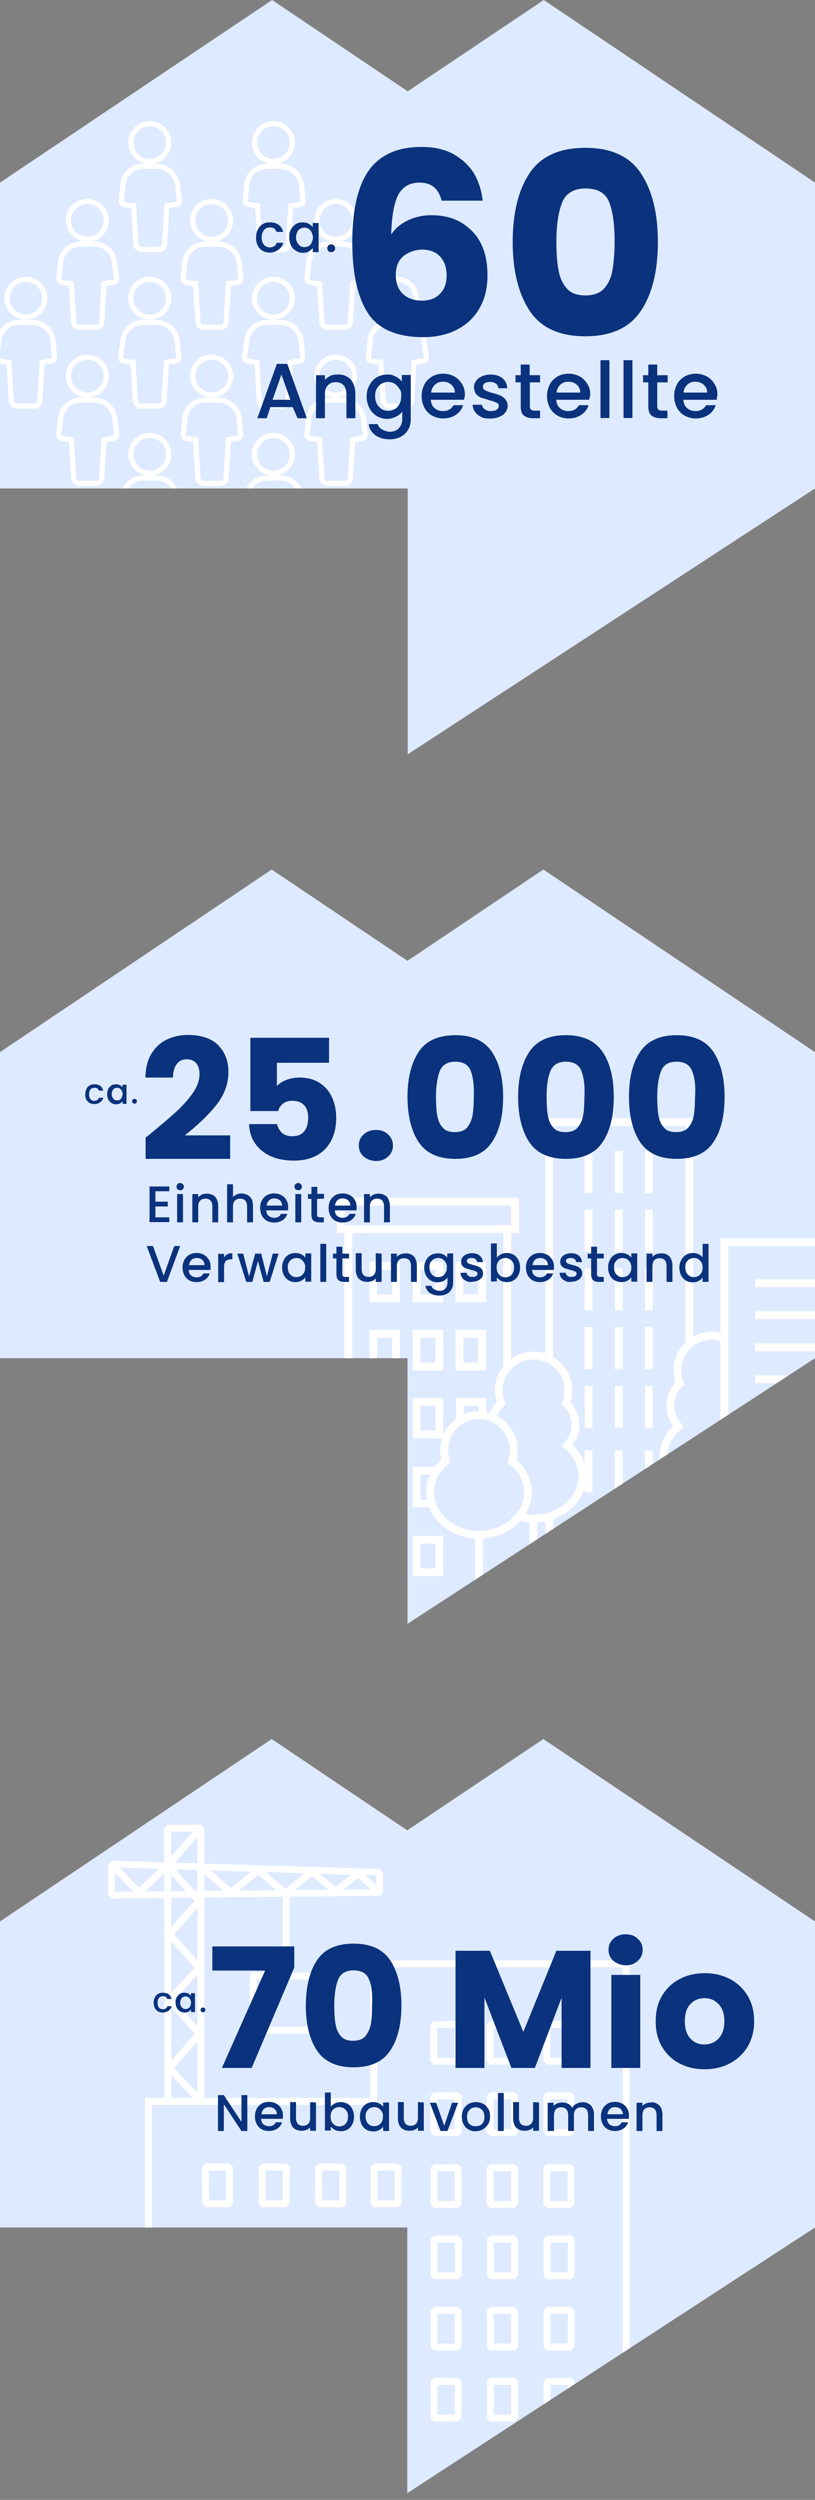
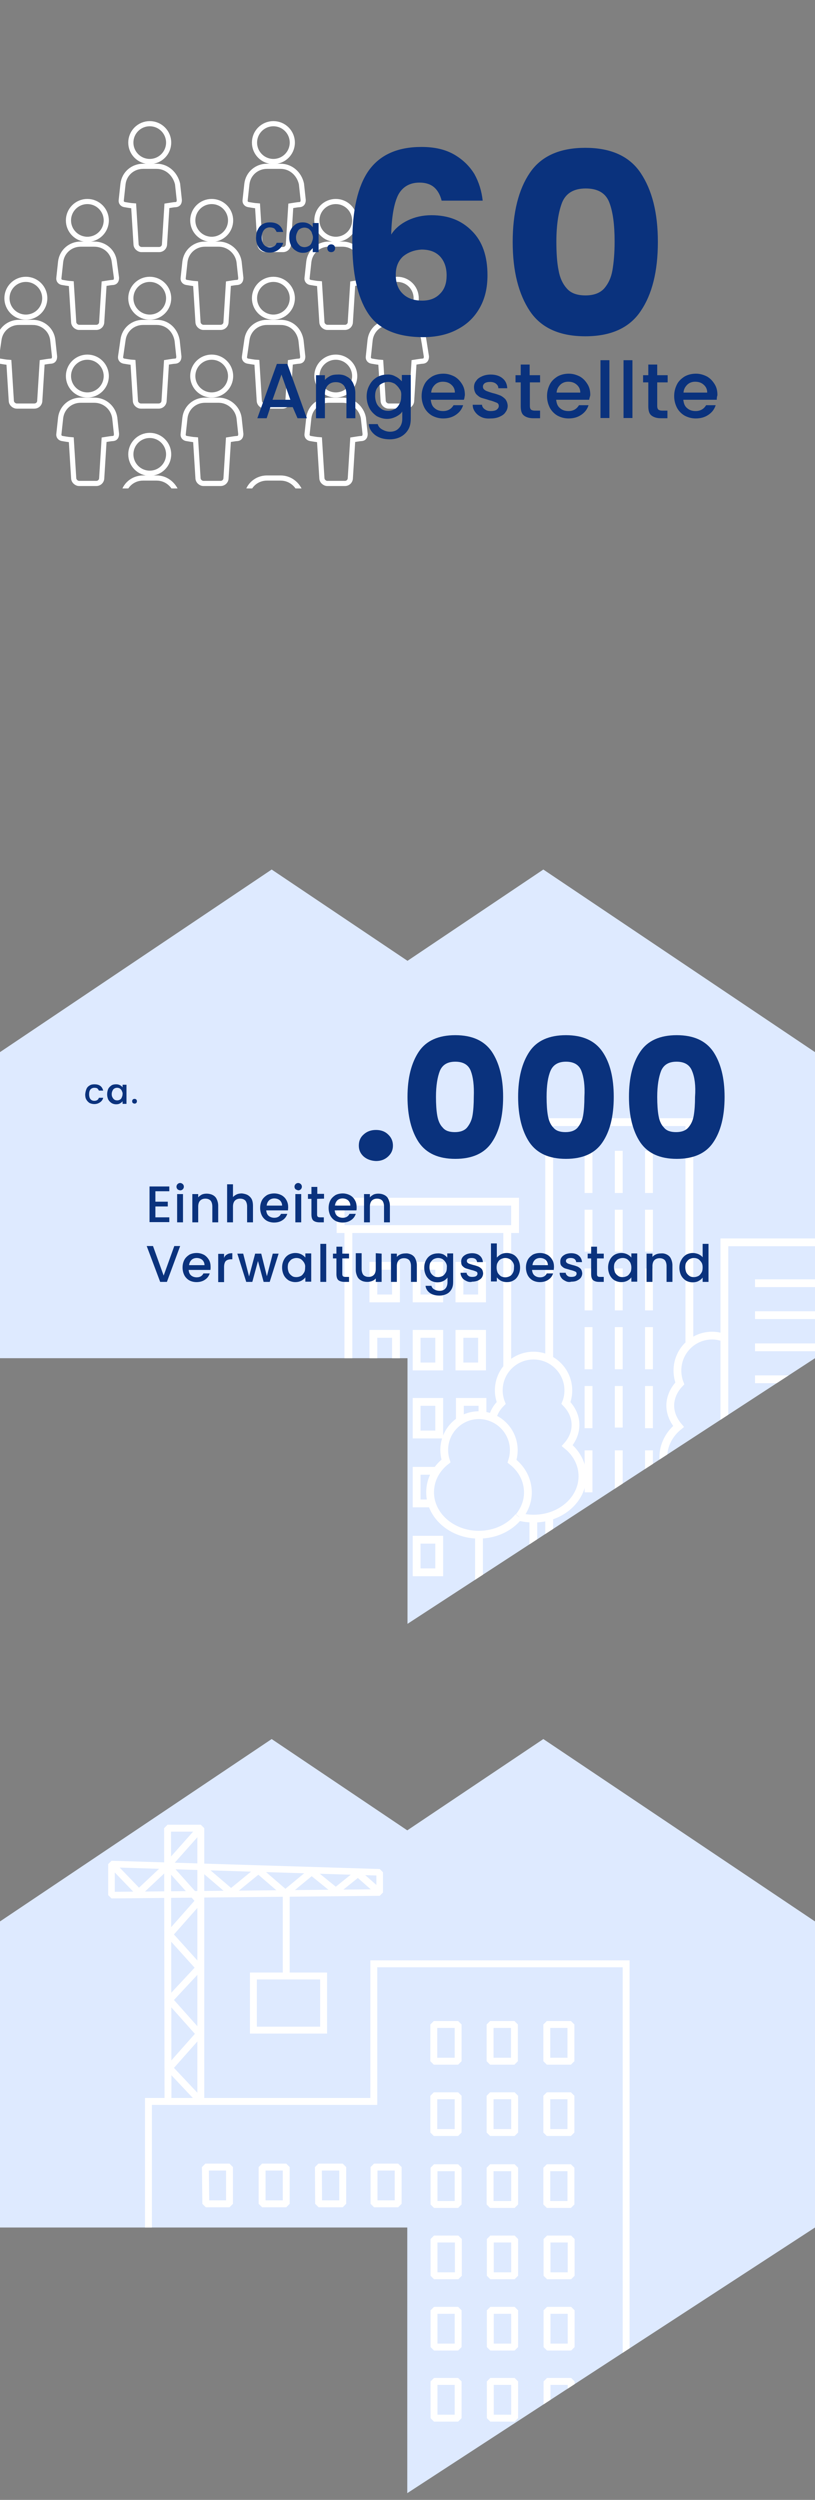
<svg xmlns="http://www.w3.org/2000/svg" xmlns:xlink="http://www.w3.org/1999/xlink" version="1.1" id="Ebene_1" x="0" y="0" viewBox="0 0 375 1150" xml:space="preserve">
  <rect x="0" y="0" width="375" height="1150" fill="#808080" stroke="none" />
  <style>.st0{fill:#deeaff}.st2{fill:none;stroke:#fff;stroke-width:2.37;stroke-miterlimit:10}.st3{fill:#0a327d}.st5{stroke-width:3.579}.st5,.st6,.st8{fill:none;stroke:#fff;stroke-miterlimit:10}.st6{stroke-width:3.606}.st8{stroke-width:3.172}</style>
-   <path class="st0" d="M375 224.7V84L250.2 0l-62.6 42-62.4-42L0 84v140.7h187.6V347z" />
  <defs>
    <path id="SVGID_1_" d="M375 224.7V84L250.2 0l-62.6 42-62.4-42L0 84v140.7h187.6V347z" />
  </defs>
  <clipPath id="SVGID_2_">
    <use xlink:href="#SVGID_1_" overflow="visible" />
  </clipPath>
  <g clip-path="url(#SVGID_2_)">
    <path class="st2" d="M72.1 76.5h-6.3c-4.6 0-8.6 3.3-9.2 8.1l-.8 7.4c-.2 1.1.5 1.9 1.4 2.1 1.3.2 2.7.5 4.3.6l1.1 17.6c0 1.4 1.3 2.5 2.5 2.5h8.1c1.4 0 2.5-1.1 2.5-2.5l1.1-17.6c1.4-.2 2.7-.5 4.3-.6 1.1-.2 1.4-1.1 1.4-2.1l-.8-7.4c-1.1-4.6-4.9-8.1-9.6-8.1z" />
    <circle class="st2" cx="68.9" cy="65.6" r="8.7" />
    <path class="st2" d="M129.1 76.5h-6.3c-4.6 0-8.6 3.3-9.2 8.1l-.8 7.4c-.2 1.1.5 1.9 1.4 2.1 1.3.2 2.7.5 4.3.6l1.1 17.6c0 1.4 1.3 2.5 2.5 2.5h8.1c1.4 0 2.5-1.1 2.5-2.5l1.1-17.6c1.4-.2 2.7-.5 4.3-.6 1.1-.2 1.4-1.1 1.4-2.1l-.8-7.4c-1-4.6-4.8-8.1-9.6-8.1z" />
    <circle class="st2" cx="125.8" cy="65.6" r="8.7" />
    <path class="st2" d="M43.4 112.3h-6.3c-4.6 0-8.6 3.3-9.2 8.1l-.8 7.4c-.2 1.1.5 1.9 1.4 2.1 1.3.2 2.7.5 4.3.6l1.1 17.6c0 1.4 1.3 2.5 2.5 2.5h7.9c1.4 0 2.5-1.1 2.5-2.5l1.1-17.6c1.4-.2 2.7-.5 4.3-.6 1.1-.2 1.4-1.1 1.4-2.1l-1-7.4c-.5-4.6-4.4-8.1-9.2-8.1z" />
    <circle class="st2" cx="40.2" cy="101.4" r="8.7" />
    <path class="st2" d="M100.6 112.3h-6.3c-4.6 0-8.6 3.3-9.2 8.1l-.8 7.4c-.2 1.1.5 1.9 1.4 2.1 1.3.2 2.7.5 4.3.6l1.1 17.6c0 1.4 1.3 2.5 2.5 2.5h7.9c1.4 0 2.5-1.1 2.5-2.5l1.1-17.6c1.4-.2 2.7-.5 4.3-.6 1.1-.2 1.4-1.1 1.4-2.1l-.8-7.4c-.7-4.6-4.8-8.1-9.4-8.1z" />
    <circle class="st2" cx="97.4" cy="101.4" r="8.7" />
    <path class="st2" d="M157.6 112.3h-6.3c-4.6 0-8.6 3.3-9.2 8.1l-.8 7.4c-.2 1.1.5 1.9 1.4 2.1 1.3.2 2.7.5 4.3.6l1.1 17.6c0 1.4 1.3 2.5 2.5 2.5h8.1c1.4 0 2.5-1.1 2.5-2.5l1.1-17.6c1.4-.2 2.7-.5 4.3-.6 1.1-.2 1.4-1.1 1.4-2.1l-1-7.4c-.7-4.6-4.8-8.1-9.4-8.1z" />
    <circle class="st2" cx="154.5" cy="101.4" r="8.7" />
    <path class="st2" d="M15.1 148.3H8.7c-4.6 0-8.6 3.3-9.2 8.1l-1.1 7.6c-.2 1.1.5 1.9 1.4 2.1 1.3.2 2.7.5 4.3.6l1.1 17.6c0 1.4 1.3 2.5 2.5 2.5h8.1c1.4 0 2.5-1.1 2.5-2.5l1.1-17.6c1.4-.2 2.7-.5 4.3-.6 1.1-.2 1.4-1.1 1.4-2.1l-.8-7.4c-.5-5-4.7-8.3-9.2-8.3z" />
    <circle class="st2" cx="11.9" cy="137.2" r="8.7" />
    <path class="st2" d="M72.1 148.3h-6.3c-4.6 0-8.6 3.3-9.2 8.1l-1.1 7.6c-.2 1.1.5 1.9 1.4 2.1 1.3.2 2.7.5 4.3.6l1.1 17.6c0 1.4 1.3 2.5 2.5 2.5H73c1.4 0 2.5-1.1 2.5-2.5l1.1-17.6c1.4-.2 2.7-.5 4.3-.6 1.1-.2 1.4-1.1 1.4-2.1l-.8-7.4c-.9-5-4.7-8.3-9.4-8.3z" />
    <circle class="st2" cx="68.9" cy="137.2" r="8.7" />
    <path class="st2" d="M129.1 148.3h-6.3c-4.6 0-8.6 3.3-9.2 8.1l-1.1 7.6c-.2 1.1.5 1.9 1.4 2.1 1.3.2 2.7.5 4.3.6l1.1 17.6c0 1.4 1.3 2.5 2.5 2.5h8.2c1.4 0 2.5-1.1 2.5-2.5l1.1-17.6c1.4-.2 2.7-.5 4.3-.6 1.1-.2 1.4-1.1 1.4-2.1l-.8-7.4c-.8-5-4.6-8.3-9.4-8.3z" />
    <circle class="st2" cx="125.8" cy="137.2" r="8.7" />
    <path class="st2" d="M195 156.4c-.6-4.6-4.4-8.1-9.2-8.1h-6.3c-4.6 0-8.6 3.3-9.2 8.1l-.8 7.6c-.2 1.1.5 1.9 1.4 2.1 1.3.2 2.7.5 4.3.6l1.1 17.6c0 1.4 1.3 2.5 2.5 2.5h8.1c1.4 0 2.5-1.1 2.5-2.5l1.1-17.6c1.4-.2 2.7-.5 4.3-.6 1.1-.2 1.4-1.1 1.4-2.1l-1.2-7.6z" />
    <circle class="st2" cx="182.8" cy="137.2" r="8.7" />
    <path class="st2" d="M43.4 184.1h-6.3c-4.6 0-8.6 3.3-9.2 8.1l-.8 7.4c-.2 1.1.5 1.9 1.4 2.1 1.3.2 2.7.5 4.3.6l1.1 17.6c0 1.4 1.3 2.5 2.5 2.5h7.9c1.4 0 2.5-1.1 2.5-2.5l1.1-17.6c1.4-.2 2.7-.5 4.3-.6 1.1-.2 1.4-1.1 1.4-2.1l-.8-7.4c-.7-4.6-4.6-8.1-9.4-8.1z" />
    <circle class="st2" cx="40.2" cy="173" r="8.7" />
    <path class="st2" d="M100.6 184.1h-6.3c-4.6 0-8.6 3.3-9.2 8.1l-.8 7.4c-.2 1.1.5 1.9 1.4 2.1 1.3.2 2.7.5 4.3.6l1.1 17.6c0 1.4 1.3 2.5 2.5 2.5h7.9c1.4 0 2.5-1.1 2.5-2.5l1.1-17.6c1.4-.2 2.7-.5 4.3-.6 1.1-.2 1.4-1.1 1.4-2.1l-.8-7.4c-.7-4.6-4.8-8.1-9.4-8.1z" />
    <circle class="st2" cx="97.4" cy="173" r="8.7" />
    <path class="st2" d="M157.6 184.1h-6.3c-4.6 0-8.6 3.3-9.2 8.1l-.8 7.4c-.2 1.1.5 1.9 1.4 2.1 1.3.2 2.7.5 4.3.6l1.1 17.6c0 1.4 1.3 2.5 2.5 2.5h8.1c1.4 0 2.5-1.1 2.5-2.5l1.1-17.6c1.4-.2 2.7-.5 4.3-.6 1.1-.2 1.4-1.1 1.4-2.1l-.8-7.4c-.9-4.6-5-8.1-9.6-8.1z" />
    <circle class="st2" cx="154.5" cy="173" r="8.7" />
    <path class="st2" d="M72.1 219.9h-6.3c-4.6 0-8.6 3.3-9.2 8.1l-.8 7.4c-.2 1.1.5 1.9 1.4 2.1 1.3.2 2.7.5 4.3.6l1.1 17.6c0 1.4 1.3 2.5 2.5 2.5h8.1c1.4 0 2.5-1.1 2.5-2.5l1.1-17.6c1.4-.2 2.7-.5 4.3-.6 1.1-.2 1.4-1.1 1.4-2.1l-.8-7.4c-1.1-4.6-4.9-8.1-9.6-8.1z" />
    <circle class="st2" cx="68.9" cy="209" r="8.7" />
    <path class="st2" d="M129.1 219.9h-6.3c-4.6 0-8.6 3.3-9.2 8.1l-.8 7.4c-.2 1.1.5 1.9 1.4 2.1 1.3.2 2.7.5 4.3.6l1.1 17.6c0 1.4 1.3 2.5 2.5 2.5h8.1c1.4 0 2.5-1.1 2.5-2.5l1.1-17.6c1.4-.2 2.7-.5 4.3-.6 1.1-.2 1.4-1.1 1.4-2.1l-.8-7.4c-1-4.6-4.8-8.1-9.6-8.1z" />
-     <circle class="st2" cx="125.8" cy="209" r="8.7" />
  </g>
  <path class="st3" d="M118.7 105.5c.5-1.1 1.3-1.9 2.2-2.4 1-.6 2.1-.8 3.3-.8 1.6 0 2.9.3 4 1.1s1.7 1.9 2.1 3.3h-3c-.3-.6-.6-1.1-1.1-1.6-.5-.3-1.3-.5-2.1-.5-1.1 0-2.1.5-2.7 1.3s-1 1.9-1 3.3.3 2.5 1 3.3c.6.8 1.6 1.3 2.7 1.3 1.6 0 2.7-.6 3.2-2.1h3c-.3 1.3-1.1 2.4-2.2 3.2-1.1.8-2.4 1.3-4 1.3-1.3 0-2.4-.3-3.3-.8-1-.6-1.7-1.4-2.2-2.4s-.8-2.2-.8-3.6c.1-1.7.2-2.8.9-3.9zm15.2 0c.5-1 1.3-1.7 2.2-2.4 1-.6 2.1-.8 3.2-.8s1.9.2 2.7.6 1.4 1 1.9 1.6v-1.9h2.7V116h-2.7v-1.9c-.5.6-1.1 1.1-1.9 1.6s-1.7.6-2.7.6c-1.1 0-2.2-.3-3.2-1-1-.6-1.7-1.4-2.2-2.4-.5-1.1-.8-2.2-.8-3.6 0-1.6.1-2.7.8-3.8zm9.5 1.3c-.3-.6-.8-1.1-1.4-1.6-.6-.3-1.3-.5-1.9-.5-.6 0-1.4.2-1.9.5-.6.3-1.1.8-1.4 1.6-.3.6-.6 1.4-.6 2.4s.2 1.7.6 2.4c.3.6 1 1.3 1.4 1.6.5.3 1.3.5 1.9.5.6 0 1.4-.2 1.9-.5.6-.3 1.1-.8 1.4-1.6.3-.8.6-1.4.6-2.4s-.5-1.8-.6-2.4zm7.7 8.7c-.3-.3-.5-.8-.5-1.3s.2-1 .5-1.3.8-.5 1.3-.5 1 .2 1.3.5.5.8.5 1.3-.2 1-.5 1.3-.8.5-1.3.5-1.1-.2-1.3-.5zm48.7-29.3c-1.6-1.4-3.8-2.2-6.8-2.2-4.4 0-7.8 1.9-9.8 5.7-1.9 3.8-3 10-3.2 18.2 1.7-2.7 4.3-4.9 7.6-6.5s7-2.4 10.9-2.4c7.8 0 13.9 2.4 18.7 7.3 4.8 4.8 7.1 11.6 7.1 20.3 0 5.7-1.1 10.6-3.5 14.9-2.4 4.3-5.7 7.6-10.3 10-4.4 2.4-9.8 3.6-15.8 3.6-12.2 0-20.8-3.8-25.5-11.2-4.8-7.4-7.1-18.4-7.1-32.5 0-14.7 2.5-25.8 7.6-33 5.1-7.1 13.1-10.8 24.2-10.8 6 0 10.9 1.1 15.1 3.5 4.1 2.4 7.1 5.4 9.3 9 2.1 3.8 3.3 7.8 3.8 12.2h-18.9c-.6-2.5-1.8-4.7-3.4-6.1zM185.4 118c-2.2 2.1-3.3 4.8-3.3 8.4 0 3.8 1.1 6.7 3.2 8.7 2.1 2.1 5.1 3.2 9 3.2 3.5 0 6.2-1.1 8.2-3.2 2.1-2.1 3-4.9 3-8.4 0-3.6-1-6.5-3-8.7-2.1-2.2-4.9-3.2-8.6-3.2-3.3.2-6.2 1.3-8.5 3.2zm58.4-38.5C249 71.8 257.6 68 269.3 68s20.3 3.8 25.5 11.6 7.9 18.2 7.9 31.7c0 13.6-2.7 24.2-7.9 31.8-5.2 7.8-13.8 11.6-25.5 11.6s-20.3-3.8-25.5-11.6-7.9-18.4-7.9-31.8 2.7-24.2 7.9-31.8zM280.3 93c-1.7-4.3-5.4-6.3-10.8-6.3s-9 2.1-10.8 6.3c-1.7 4.3-2.7 10.3-2.7 18.2 0 5.2.3 9.7 1 13.1.6 3.5 1.9 6.3 3.8 8.4 1.9 2.2 4.8 3.2 8.6 3.2s6.7-1.1 8.6-3.2c1.9-2.2 3.2-4.9 3.8-8.4.6-3.5 1-7.9 1-13.1 0-7.9-.8-13.9-2.5-18.2zm-145.6 94.3h-10.3l-1.7 5.1h-4.3l9-25h4.8l9 25h-4.3l-2.2-5.1zm-1.1-3.4l-4.1-11.6-4.1 11.6h8.2zm25.9-10.7c1.3.6 2.2 1.6 2.9 2.9.6 1.3 1.1 2.9 1.1 4.6v11.7h-4.1v-11.1c0-1.7-.5-3.2-1.3-4.1-1-1-2.1-1.4-3.6-1.4-1.6 0-2.7.5-3.6 1.4-1 1-1.4 2.4-1.4 4.1v11.1h-4.1v-19.8h4.1v2.2c.6-.8 1.6-1.4 2.5-1.9 1.1-.5 2.2-.6 3.3-.6 1.5-.1 3.1.2 4.2.9zm22.5 0c1.3.6 2.1 1.4 2.9 2.2v-2.9h4.1v20.1c0 1.9-.3 3.5-1.1 4.9s-1.9 2.5-3.3 3.3c-1.4.8-3.2 1.3-5.2 1.3-2.7 0-4.9-.6-6.7-1.9-1.7-1.3-2.9-3-3-5.1h4.1c.3 1.1 1 1.9 2.1 2.5s2.2 1 3.6 1c1.6 0 3-.5 4-1.6 1-1 1.6-2.5 1.6-4.4v-3.3c-.6 1-1.6 1.7-2.9 2.4-1.3.6-2.5 1-4.1 1-1.7 0-3.3-.5-4.8-1.3-1.4-1-2.5-2.1-3.3-3.6-.8-1.6-1.3-3.3-1.3-5.4 0-2.1.5-3.8 1.3-5.2.8-1.6 1.9-2.7 3.3-3.6 1.4-.8 3-1.3 4.8-1.3 1.4-.1 2.7.2 3.9.9zm1.8 5.7c-.6-1-1.3-1.7-2.2-2.4-1-.5-1.9-.8-3-.8s-2.1.3-3 .8c-1 .5-1.6 1.3-2.2 2.2-.6 1-.8 2.2-.8 3.5s.3 2.5.8 3.6c.6 1.1 1.3 1.7 2.2 2.4 1 .6 1.9.8 3 .8s2.1-.3 3-.8c1-.5 1.6-1.3 2.2-2.4.6-1 .8-2.2.8-3.6.1-1.1 0-2.4-.8-3.3zm29.6 5h-15.2c.2 1.6.6 2.9 1.7 3.8 1.1 1 2.4 1.4 4 1.4 2.2 0 3.8-1 4.8-2.7h4.4c-.6 1.9-1.7 3.3-3.3 4.4-1.6 1.1-3.5 1.7-5.9 1.7-1.9 0-3.6-.5-5.1-1.3-1.4-.8-2.7-2.1-3.5-3.6-.8-1.6-1.3-3.3-1.3-5.4 0-2.1.5-3.8 1.3-5.4.8-1.6 2.1-2.7 3.5-3.6 1.4-.8 3.2-1.3 5.2-1.3 1.9 0 3.5.5 5.1 1.3 1.4.8 2.5 1.9 3.5 3.5s1.3 3.2 1.3 5.1c-.2.9-.2 1.7-.5 2.1zm-4.1-3.3c0-1.6-.6-2.7-1.6-3.6-1.1-1-2.4-1.4-4-1.4-1.4 0-2.7.5-3.6 1.4-1 1-1.6 2.1-1.7 3.6h10.9zm12.3 11.3c-1.3-.6-2.2-1.3-3-2.4s-1.1-2.1-1.1-3.3h4.3c0 .8.5 1.6 1.3 2.1.8.6 1.6.8 2.7.8s2.1-.2 2.7-.6c.6-.5 1-1 1-1.7 0-.8-.3-1.3-1.1-1.6s-1.9-.8-3.3-1.1c-1.4-.5-2.7-.8-3.6-1.1s-1.7-1-2.4-1.7c-.6-.8-1-1.9-1-3.2 0-1.1.3-2.1 1-2.9.6-1 1.6-1.6 2.7-2.1s2.5-.8 4-.8c2.2 0 4.1.6 5.4 1.7 1.4 1.1 2.1 2.7 2.2 4.6h-4.1c0-1-.5-1.6-1.1-2.1s-1.6-.8-2.7-.8-1.9.2-2.5.6c-.6.5-.8 1-.8 1.6 0 .5.2 1 .6 1.3.3.3.8.6 1.4.8.5.2 1.4.5 2.4.8 1.4.3 2.7.8 3.5 1.1s1.7 1 2.4 1.7c.6.8 1 1.7 1.1 3 0 1.1-.3 2.1-1 3-.6 1-1.6 1.6-2.7 2.1s-2.5.8-4 .8c-1.6.1-3 0-4.3-.6zm22.2-16v10.9c0 .8.2 1.3.5 1.6s1 .5 1.7.5h2.5v3.5h-3.2c-1.9 0-3.3-.5-4.3-1.3s-1.4-2.2-1.4-4.3v-10.9h-2.4v-3.3h2.4v-4.9h4.1v4.9h4.8v3.3h-4.7zm27.3 8h-15.2c.2 1.6.6 2.9 1.7 3.8 1.1 1 2.4 1.4 4 1.4 2.2 0 3.8-1 4.8-2.7h4.4c-.6 1.9-1.7 3.3-3.3 4.4-1.6 1.1-3.5 1.7-5.9 1.7-1.9 0-3.6-.5-5.1-1.3-1.4-.8-2.7-2.1-3.5-3.6-.8-1.6-1.3-3.3-1.3-5.4 0-2.1.5-3.8 1.3-5.4.8-1.6 2.1-2.7 3.5-3.6 1.4-.8 3.2-1.3 5.2-1.3 1.9 0 3.5.5 5.1 1.3 1.4.8 2.5 1.9 3.5 3.5s1.3 3.2 1.3 5.1c-.2.9-.5 1.7-.5 2.1zm-4.1-3.3c0-1.6-.6-2.7-1.6-3.6-1.1-1-2.4-1.4-4-1.4-1.4 0-2.7.5-3.6 1.4-1 1-1.6 2.1-1.7 3.6H267zm13.4-14.9v26.6h-4.1v-26.6h4.1zm10.6 0v26.6h-4.1v-26.6h4.1zm11.4 10.2v10.9c0 .8.2 1.3.5 1.6s1 .5 1.7.5h2.5v3.5H304c-1.9 0-3.3-.5-4.3-1.3s-1.4-2.2-1.4-4.3v-10.9h-2.4v-3.3h2.4v-4.9h4.1v4.9h4.8v3.3h-4.8zm27.4 8h-15.4c.2 1.6.6 2.9 1.7 3.8 1.1 1 2.4 1.4 4 1.4 2.2 0 3.8-1 4.8-2.7h4.4c-.6 1.9-1.7 3.3-3.3 4.4-1.6 1.1-3.5 1.7-5.9 1.7-1.9 0-3.6-.5-5.1-1.3-1.4-.8-2.7-2.1-3.5-3.6-.8-1.6-1.3-3.3-1.3-5.4 0-2.1.5-3.8 1.3-5.4.8-1.6 2.1-2.7 3.5-3.6 1.4-.8 3.2-1.3 5.2-1.3 1.9 0 3.5.5 5.1 1.3 1.4.8 2.5 1.9 3.5 3.5s1.3 3.2 1.3 5.1c-.3.9-.3 1.7-.3 2.1zm-4.4-3.3c0-1.6-.6-2.7-1.6-3.6-1.1-1-2.4-1.4-4-1.4-1.4 0-2.7.5-3.6 1.4-1 1-1.6 2.1-1.7 3.6h10.9z" />
  <path class="st0" d="M375 624.8V484l-125-84-62.5 42-62.5-42L0 484v140.8h187.5V747z" />
  <defs>
    <path id="SVGID_3_" d="M375 624.8V484l-125-84-62.5 42-62.5-42L0 484v140.8h187.5V747z" />
  </defs>
  <clipPath id="SVGID_4_">
    <use xlink:href="#SVGID_3_" overflow="visible" />
  </clipPath>
  <g clip-path="url(#SVGID_4_)">
    <path class="st5" d="M226.6 652.3c.6-2.6 2-4.9 4-6.9-.7-1.8-1.1-3.8-1.1-5.8 0-8.9 7.2-16 16-16s16 7.2 16 16c0 2.1-.4 4.1-1.1 5.8 2.7 2.8 4.4 6.2 4.4 10.1 0 3.5-1.4 6.8-3.8 9.5 4.3 3.5 7 8.5 7 14.1 0 10.7-10 19.5-22.4 19.5-2.3 0-4.6-.3-6.7-.8" />
    <path class="st5" d="M226.6 652.3c5.7 2.4 9.8 8.1 9.8 14.8 0 1.8-.3 3.5-.8 5.1 4.5 3.5 7.3 8.6 7.3 14.4 0 4.2-1.6 8-4.1 11.1m-12.2-45.4c-1.9-.8-4-1.3-6.2-1.3-8.9 0-16 7.2-16 16 0 1.8.3 3.5.8 5.1-4.5 3.5-7.3 8.6-7.3 14.4 0 10.7 10 19.5 22.4 19.5 7.6 0 14.3-3.3 18.3-8.3m95.3-82c-1.9-.8-4.1-1.3-6.2-1.3-8.9 0-16 7.2-16 16.1 0 2.1.4 4.1 1.1 5.9-2.7 2.8-4.4 6.4-4.4 10.2 0 3.5 1.5 6.9 3.8 9.6-4.3 3.5-7 8.6-7 14.2 0 10.8 10.1 19.7 22.5 19.7m-107.3 48v-32.2m25 22.6v-30m82.9 22.6v-30.9" />
    <path class="st5" d="M333.3 571.5h56.4v154.8h-56.4z" />
    <path class="st5" d="M350.1 698.8h22.6v27.4h-22.6zm-2.7-108.5h28.7M347.4 605h28.7m-28.7 14.8h28.7m-28.7 14.7h28.7m-28.7 14.8h28.7M347.4 664h28.7m-28.7 14.8h28.7" />
    <path class="st6" d="M317.2 687.4v42h-64.5v-31.9m0-71.9V516.2h64.5v101.2m-46.4-88v19.4m13.9-19.4v19.4m13.9-19.4v19.4m-27.8 7.7v19.3m13.9-19.3v19.3m13.9-19.3v19.3m-27.8 7.7v19.3m13.9-19.3v19.3m13.9-19.3v19.3m-27.8 7.7v19.4m13.9-19.4v19.4m13.9-19.4v19.4m-27.8 7.7V657m13.9-19.4v19.1m13.9-19.1V657m-27.8 10.2v19.3m13.9-19.3v18.9m13.9-18.9v19.3M156.7 552.8H237v12.6h-80.3zm38.8 199h-35.2V565.4h73.1v64.4" />
    <path class="st6" d="M171.8 582.3h10.4v15h-10.4zm19.9 0h10.4v15h-10.4zm19.7 0h10.4v15h-10.4zm-39.6 31.3h10.4v15h-10.4zm19.9 0h10.4v15h-10.4zm19.7 0h10.4v15h-10.4zm-39.6 31.3h10.4v15h-10.4zm19.9 0h10.4v15h-10.4zm19.9 9.5v-9.5H222v5m-50.2 26.7h10.4v15h-10.4zm26.8 15h-6.9v-15h8.7m-28.6 31.7h10.4v15h-10.4zm19.9 0h10.4v15h-10.4z" />
  </g>
  <path class="st3" d="M39.8 500.9c.3-.7.8-1.2 1.5-1.6.6-.4 1.4-.5 2.2-.5 1 0 1.9.2 2.6.7s1.1 1.2 1.4 2.2h-2c-.2-.4-.4-.7-.7-1-.3-.2-.8-.3-1.4-.3-.7 0-1.4.3-1.8.8-.4.5-.6 1.2-.6 2.2 0 .9.2 1.7.6 2.2.4.5 1 .8 1.8.8 1 0 1.8-.4 2.1-1.4h2c-.2.8-.7 1.6-1.5 2.1-.7.5-1.6.8-2.6.8-.8 0-1.6-.2-2.2-.5-.6-.4-1.1-.9-1.5-1.6s-.5-1.5-.5-2.4c.1-1 .3-1.8.6-2.5zm10 0c.3-.6.8-1.1 1.5-1.6.6-.4 1.4-.5 2.1-.5.7 0 1.2.1 1.8.4s.9.6 1.2 1V499h1.8v8.8h-1.8v-1.2c-.3.4-.7.7-1.2 1s-1.1.4-1.8.4-1.5-.2-2.1-.6-1.1-.9-1.5-1.6c-.3-.7-.5-1.5-.5-2.4s.2-1.8.5-2.5zm6.2.8c-.2-.4-.5-.7-.9-1-.4-.2-.8-.3-1.2-.3s-.9.1-1.2.3c-.4.2-.7.5-.9 1-.2.4-.4.9-.4 1.6 0 .6.1 1.1.4 1.6.2.4.6.8.9 1 .3.2.8.3 1.2.3s.9-.1 1.2-.3c.4-.2.7-.5.9-1s.4-.9.4-1.6c.1-.6-.2-1.1-.4-1.6zm5.1 5.7c-.2-.2-.3-.5-.3-.8s.1-.6.3-.8c.2-.2.5-.3.8-.3s.6.1.8.3c.2.2.3.5.3.8s-.1.6-.3.8c-.2.2-.5.3-.8.3-.2 0-.5-.1-.8-.3zM167.3 532c-1.5-1.4-2.2-3-2.2-5 0-2.1.7-3.8 2.2-5.1 1.5-1.4 3.4-2.1 5.7-2.1s4.2.7 5.6 2.1c1.5 1.4 2.2 3.1 2.2 5.1s-.7 3.6-2.2 5-3.3 2.1-5.6 2.1c-2.3-.1-4.2-.8-5.7-2.1zm25.4-48.2c3.4-5.1 9.1-7.6 16.8-7.6s13.3 2.5 16.8 7.6c3.4 5.1 5.2 12 5.2 20.8 0 9-1.8 15.9-5.2 20.9-3.4 5.1-9.1 7.6-16.8 7.6s-13.3-2.5-16.8-7.6c-3.4-5.1-5.2-12.1-5.2-20.9s1.8-15.7 5.2-20.8zm23.9 8.8c-1.1-2.8-3.5-4.2-7.1-4.2s-5.9 1.4-7.1 4.2c-1.1 2.8-1.8 6.8-1.8 12 0 3.4.2 6.4.6 8.6.4 2.3 1.2 4.2 2.5 5.5 1.2 1.5 3.1 2.1 5.6 2.1s4.4-.7 5.6-2.1c1.2-1.5 2.1-3.2 2.5-5.5s.6-5.2.6-8.6c.2-5.2-.3-9.2-1.4-12zm27-8.8c3.4-5.1 9.1-7.6 16.8-7.6 7.7 0 13.3 2.5 16.8 7.6s5.2 12 5.2 20.8c0 9-1.8 15.9-5.2 20.9-3.4 5.1-9.1 7.6-16.8 7.6-7.7 0-13.3-2.5-16.8-7.6-3.4-5.1-5.2-12.1-5.2-20.9s1.8-15.7 5.2-20.8zm23.9 8.8c-1.1-2.8-3.5-4.2-7.1-4.2-3.5 0-5.9 1.4-7.1 4.2s-1.8 6.8-1.8 12c0 3.4.2 6.4.6 8.6.4 2.3 1.2 4.2 2.5 5.5 1.2 1.5 3.1 2.1 5.6 2.1s4.4-.7 5.6-2.1c1.2-1.5 2.1-3.2 2.5-5.5s.6-5.2.6-8.6c.3-5.2-.3-9.2-1.4-12zm27.1-8.8c3.4-5.1 9.1-7.6 16.8-7.6 7.7 0 13.3 2.5 16.8 7.6 3.4 5.1 5.2 12 5.2 20.8 0 9-1.8 15.9-5.2 20.9-3.4 5.1-9.1 7.6-16.8 7.6-7.7 0-13.3-2.5-16.8-7.6-3.4-5.1-5.2-12.1-5.2-20.9s1.7-15.7 5.2-20.8zm23.8 8.8c-1.1-2.8-3.5-4.2-7.1-4.2s-5.9 1.4-7.1 4.2c-1.1 2.8-1.8 6.8-1.8 12 0 3.4.2 6.4.6 8.6.4 2.3 1.2 4.2 2.5 5.5 1.2 1.5 3.1 2.1 5.6 2.1s4.4-.7 5.6-2.1c1.3-1.5 2.1-3.2 2.5-5.5s.6-5.2.6-8.6c.4-5.2-.2-9.2-1.4-12zM82.9 573.2l-6.1 16.5h-3.1l-6.2-16.5h2.9l4.9 13.6 4.9-13.6h2.7zm13.9 11h-10c.1 1 .4 1.9 1.1 2.5s1.6.9 2.6.9c1.5 0 2.5-.6 3.1-1.8h2.9c-.4 1.2-1.1 2.2-2.2 2.9-1 .7-2.3 1.1-3.9 1.1-1.2 0-2.4-.3-3.3-.8s-1.8-1.4-2.3-2.4-.8-2.2-.8-3.5c0-1.4.3-2.5.8-3.5s1.4-1.8 2.3-2.4c.9-.5 2.1-.8 3.4-.8 1.2 0 2.3.3 3.3.8.9.5 1.7 1.3 2.3 2.3.6 1 .8 2.1.8 3.3 0 .5 0 1-.1 1.4zm-2.7-2.2c0-1-.4-1.8-1-2.4-.7-.6-1.6-.9-2.6-.9-.9 0-1.8.3-2.4.9-.6.6-1 1.4-1.1 2.4h7.1zm10.5-5c.6-.4 1.5-.5 2.3-.5v2.8h-.6c-1 0-1.9.3-2.4.8s-.8 1.5-.8 2.8v6.9h-2.7v-13h2.7v1.9c.3-.9.9-1.4 1.5-1.7zm23.6-.3l-4.1 13h-2.8l-2.6-9.6-2.6 9.6h-2.8l-4.1-13h2.7l2.7 10.5 2.8-10.5h2.8l2.6 10.4 2.7-10.4h2.7zm2.4 2.9c.5-1 1.2-1.8 2.2-2.4.9-.5 2-.8 3.1-.8 1 0 1.9.2 2.7.6.8.4 1.4.9 1.9 1.5v-1.9h2.7v13h-2.7v-2c-.4.6-1 1.1-1.9 1.6-.8.4-1.7.6-2.7.6-1.1 0-2.2-.3-3.1-.8-.9-.6-1.7-1.4-2.2-2.4s-.8-2.2-.8-3.5c0-1.4.3-2.5.8-3.5zm9.3 1.2c-.4-.6-.8-1.1-1.5-1.6-.6-.3-1.2-.5-2-.5-.7 0-1.4.2-2 .5s-1 .8-1.5 1.5c-.4.6-.5 1.5-.5 2.3s.2 1.7.5 2.4c.4.7.8 1.1 1.5 1.6.6.4 1.2.5 2 .5.7 0 1.4-.2 2-.5s1-.8 1.5-1.6c.4-.6.5-1.5.5-2.4.1-.8-.1-1.5-.5-2.2zm10.2-8.6v17.5h-2.7v-17.5h2.7zm7.4 6.7v7.2c0 .5.1.8.3 1s.6.3 1.1.3h1.7v2.3h-2.1c-1.2 0-2.2-.3-2.8-.8s-.9-1.5-.9-2.8v-7.2h-1.6v-2.2h1.6v-3.2h2.7v3.2h3.1v2.2h-3.1zm18.1-2.2v13h-2.7v-1.6c-.4.5-.9.9-1.7 1.2s-1.5.4-2.2.4c-1 0-2-.2-2.7-.6-.8-.4-1.5-1-1.9-1.9-.4-.8-.7-1.9-.7-3v-7.7h2.7v7.3c0 1.1.3 2.1.8 2.7.6.6 1.4.9 2.4.9s1.8-.3 2.4-.9c.6-.6.9-1.6.9-2.7v-7.3l2.7.2zm13.6.4c.8.4 1.5 1 1.9 1.9.4.8.7 1.9.7 3v7.7h-2.7v-7.3c0-1.1-.3-2.1-.8-2.7-.6-.6-1.4-.9-2.4-.9s-1.8.3-2.4.9c-.6.6-.9 1.6-.9 2.7v7.3h-2.7v-13h2.7v1.5c.4-.5 1-.9 1.7-1.2s1.5-.4 2.2-.4c.9-.1 1.8.1 2.7.5zm14.7-.1c.8.4 1.4.9 1.9 1.5v-1.9h2.7v13.2c0 1.2-.2 2.3-.7 3.2s-1.2 1.7-2.2 2.2-2.1.8-3.4.8c-1.8 0-3.2-.4-4.4-1.2-1.1-.8-1.9-2-2-3.3h2.7c.2.7.6 1.3 1.4 1.7.7.4 1.5.6 2.4.6 1 0 2-.3 2.6-1 .6-.6 1-1.7 1-2.9v-2.2c-.4.6-1 1.1-1.9 1.6-.8.4-1.7.6-2.7.6-1.1 0-2.2-.3-3.1-.8-.9-.6-1.7-1.4-2.2-2.4s-.8-2.2-.8-3.5c0-1.4.3-2.5.8-3.4.5-1 1.2-1.8 2.2-2.4.9-.5 2-.8 3.1-.8.9-.1 1.8.1 2.6.4zm1.2 3.8c-.4-.6-.8-1.1-1.5-1.6-.6-.3-1.2-.5-2-.5-.7 0-1.4.2-2 .5s-1 .8-1.5 1.5c-.4.6-.5 1.5-.5 2.3s.2 1.7.5 2.4c.4.7.8 1.1 1.5 1.6.6.4 1.2.5 2 .5.7 0 1.4-.2 2-.5s1-.8 1.5-1.6c.4-.6.5-1.5.5-2.4.1-.8-.1-1.5-.5-2.2zm9.5 8.5c-.8-.4-1.5-.8-2-1.6s-.7-1.4-.7-2.2h2.8c0 .5.3 1 .8 1.4s1 .5 1.8.5c.7 0 1.4-.1 1.8-.4.4-.3.6-.6.6-1.1s-.2-.8-.7-1-1.2-.5-2.2-.7c-.9-.3-1.8-.5-2.4-.7-.6-.2-1.1-.6-1.6-1.1s-.6-1.2-.6-2.1c0-.7.2-1.4.6-1.9.4-.6 1-1 1.8-1.4.7-.3 1.7-.5 2.6-.5 1.5 0 2.7.4 3.5 1.1.9.7 1.4 1.8 1.5 3h-2.7c0-.6-.3-1-.7-1.4-.4-.3-1-.5-1.8-.5-.7 0-1.2.1-1.7.4-.4.3-.5.6-.5 1 0 .3.1.6.4.8.2.2.5.4.9.5.3.1.9.3 1.6.5.9.2 1.8.5 2.3.7s1.1.6 1.6 1.1c.4.5.6 1.1.7 2 0 .7-.2 1.4-.6 2-.4.6-1 1-1.8 1.4-.7.3-1.7.5-2.6.5-.9.3-1.9.1-2.7-.3zm15.9-12.3c.8-.4 1.7-.6 2.7-.6 1.1 0 2.2.3 3.1.8.9.5 1.7 1.4 2.2 2.4s.8 2.2.8 3.5c0 1.4-.3 2.5-.8 3.5s-1.2 1.9-2.2 2.4c-.9.6-2 .8-3.1.8-1 0-1.9-.2-2.7-.6-.7-.4-1.4-.9-1.9-1.6v1.9h-2.7V572h2.7v6.5c.6-.6 1.2-1.1 1.9-1.5zm5.5 3.7c-.4-.6-.8-1.1-1.5-1.5-.6-.3-1.2-.5-2-.5-.7 0-1.4.2-2 .5s-1.1.8-1.5 1.6c-.4.6-.5 1.5-.5 2.3 0 .9.2 1.7.5 2.4.4.6.8 1.1 1.5 1.6.6.3 1.2.5 2 .5.7 0 1.4-.2 2-.5s1.1-.8 1.5-1.6c.4-.7.5-1.5.5-2.4.1-.9 0-1.6-.5-2.4zm18.8 3.5h-10c.1 1 .4 1.9 1.1 2.5s1.6.9 2.6.9c1.5 0 2.5-.6 3.1-1.8h2.9c-.4 1.2-1.1 2.2-2.2 2.9-1 .7-2.3 1.1-3.9 1.1-1.2 0-2.4-.3-3.3-.8-.9-.5-1.8-1.4-2.3-2.4s-.8-2.2-.8-3.5c0-1.4.3-2.5.8-3.5s1.4-1.8 2.3-2.4c.9-.5 2.1-.8 3.4-.8 1.2 0 2.3.3 3.3.8.9.5 1.7 1.3 2.3 2.3s.8 2.1.8 3.3c0 .5-.1 1-.1 1.4zm-2.7-2.2c0-1-.4-1.8-1-2.4-.7-.6-1.6-.9-2.6-.9-.9 0-1.8.3-2.4.9-.6.6-1 1.4-1.1 2.4h7.1zm8.1 7.3c-.8-.4-1.5-.8-2-1.6-.5-.7-.7-1.4-.7-2.2h2.8c0 .5.3 1 .8 1.4s1 .5 1.8.5c.7 0 1.4-.1 1.8-.4.4-.3.6-.6.6-1.1s-.2-.8-.7-1-1.2-.5-2.2-.7c-.9-.3-1.8-.5-2.4-.7s-1.1-.6-1.6-1.1-.6-1.2-.6-2.1c0-.7.2-1.4.6-1.9.4-.6 1-1 1.8-1.4.7-.3 1.7-.5 2.6-.5 1.5 0 2.7.4 3.5 1.1.9.7 1.4 1.8 1.5 3h-2.7c0-.6-.3-1-.7-1.4-.4-.3-1-.5-1.8-.5-.7 0-1.2.1-1.7.4-.4.3-.5.6-.5 1 0 .3.1.6.4.8.2.2.5.4.9.5.3.1.9.3 1.6.5.9.2 1.8.5 2.3.7s1.1.6 1.6 1.1c.4.5.6 1.1.7 2 0 .7-.2 1.4-.6 2s-1 1-1.8 1.4-1.7.5-2.6.5c-1 .3-2 .1-2.7-.3zm14.5-10.4v7.2c0 .5.1.8.3 1 .2.2.6.3 1.1.3h1.7v2.3h-2.1c-1.3 0-2.2-.3-2.8-.8-.6-.5-.9-1.5-.9-2.8v-7.2h-1.6v-2.2h1.6v-3.2h2.7v3.2h3.1v2.2h-3.1zm5.9.7c.5-1 1.2-1.8 2.2-2.4.9-.5 2-.8 3.1-.8 1 0 1.9.2 2.7.6.8.4 1.4.9 1.9 1.5v-1.9h2.7v13h-2.7v-2c-.4.6-1 1.1-1.9 1.6-.8.4-1.7.6-2.7.6-1.1 0-2.2-.3-3.1-.8s-1.7-1.4-2.2-2.4-.8-2.2-.8-3.5c0-1.4.3-2.5.8-3.5zm9.4 1.2c-.4-.6-.8-1.1-1.5-1.6-.6-.3-1.2-.5-2-.5-.7 0-1.4.2-2 .5s-1 .8-1.5 1.5c-.4.6-.5 1.5-.5 2.3s.2 1.7.5 2.4c.4.7.8 1.1 1.5 1.6.6.4 1.3.5 2 .5s1.4-.2 2-.5 1-.8 1.5-1.6c.4-.6.5-1.5.5-2.4 0-.8-.2-1.5-.5-2.2zm16.8-3.7c.8.4 1.5 1 1.9 1.9.4.8.7 1.9.7 3v7.7h-2.7v-7.3c0-1.1-.3-2.1-.8-2.7-.6-.6-1.4-.9-2.4-.9s-1.8.3-2.4.9-.9 1.6-.9 2.7v7.3h-2.7v-13h2.7v1.5c.4-.5 1-.9 1.7-1.2s1.5-.4 2.2-.4c1-.1 1.9.1 2.7.5zm6.7 2.5c.5-1 1.3-1.8 2.2-2.4.9-.5 2-.8 3.1-.8.8 0 1.7.2 2.5.5.8.4 1.5.8 2 1.5v-6.2h2.7v17.5h-2.7v-2c-.4.6-1 1.1-1.9 1.6-.7.4-1.7.6-2.7.6-1.1 0-2.2-.3-3.1-.8-.9-.6-1.7-1.4-2.2-2.4s-.8-2.2-.8-3.5c0-1.5.3-2.6.9-3.6zm9.3 1.2c-.4-.6-.8-1.1-1.5-1.6-.6-.3-1.2-.5-2-.5-.7 0-1.4.2-2 .5s-1 .8-1.5 1.5c-.4.6-.5 1.5-.5 2.3s.2 1.7.5 2.4c.4.7.8 1.1 1.5 1.6.6.4 1.3.5 2 .5s1.4-.2 2-.5 1-.8 1.5-1.6c.4-.6.5-1.5.5-2.4 0-.8-.1-1.5-.5-2.2zM71.5 548v4.8h5.7v2.2h-5.7v5h6.4v2.2h-9.1v-16.4h9.1v2.2h-6.4zm10.2-.9c-.3-.3-.5-.7-.5-1.2s.2-.9.5-1.2.7-.5 1.2-.5.8.2 1.2.5c.3.3.5.7.5 1.2s-.2.9-.5 1.2-.7.5-1.2.5c-.5-.1-.9-.2-1.2-.5zm2.5 2.2v13h-2.7v-13h2.7zm13.6.4c.8.4 1.5 1 1.9 1.9.4.8.7 1.9.7 3v7.7h-2.7V555c0-1.1-.3-2.1-.8-2.7-.6-.6-1.4-.9-2.4-.9s-1.8.3-2.4.9c-.6.6-.9 1.6-.9 2.7v7.3h-2.7v-13h2.7v1.5c.4-.5 1-.9 1.7-1.3.7-.3 1.5-.4 2.2-.4.9 0 1.9.2 2.7.6zm16.1 0c.7.4 1.4 1 1.9 1.9.4.8.6 1.9.6 3v7.7h-2.7V555c0-1.1-.3-2.1-.8-2.7-.6-.6-1.4-.9-2.4-.9s-1.8.3-2.4.9c-.6.6-.9 1.6-.9 2.7v7.3h-2.7v-17.5h2.7v5.9c.4-.5 1-.9 1.8-1.3.7-.3 1.5-.4 2.3-.4.9.1 1.8.3 2.6.7zm18.6 7.1h-10c.1 1 .4 1.9 1.1 2.5s1.6.9 2.6.9c1.5 0 2.5-.6 3.1-1.8h2.9c-.4 1.2-1.1 2.2-2.2 2.9-1 .7-2.3 1.1-3.9 1.1-1.2 0-2.4-.3-3.3-.8s-1.8-1.4-2.3-2.4-.8-2.2-.8-3.5c0-1.4.3-2.5.8-3.5s1.4-1.8 2.3-2.4c.9-.5 2.1-.8 3.4-.8 1.2 0 2.3.3 3.3.8.9.5 1.7 1.2 2.3 2.3s.8 2.1.8 3.3c0 .5-.1 1-.1 1.4zm-2.7-2.2c0-1-.4-1.8-1-2.4-.7-.6-1.6-.9-2.6-.9-.9 0-1.8.3-2.4.9-.6.6-1 1.4-1.1 2.4h7.1zm6.2-7.5c-.3-.3-.5-.7-.5-1.2s.2-.9.5-1.2.7-.5 1.2-.5.8.2 1.2.5c.3.3.5.7.5 1.2s-.2.9-.5 1.2-.7.5-1.2.5c-.3-.1-.7-.2-1.2-.5zm2.6 2.2v13h-2.7v-13h2.7zm7.3 2.2v7.2c0 .5.1.8.3 1s.6.3 1.1.3h1.7v2.3h-2c-1.2 0-2.2-.3-2.8-.8s-.9-1.5-.9-2.8v-7.2h-1.6v-2.2h1.6V546h2.7v3.2h3.1v2.2l-3.2.1zm18.1 5.3h-10c.1 1 .4 1.9 1.1 2.5.7.6 1.6.9 2.6.9 1.5 0 2.5-.6 3.1-1.8h2.9c-.4 1.2-1.1 2.2-2.2 2.9-1 .7-2.3 1.1-3.9 1.1-1.2 0-2.4-.3-3.3-.8-.9-.5-1.8-1.4-2.3-2.4s-.8-2.2-.8-3.5c0-1.4.3-2.5.8-3.5s1.4-1.8 2.3-2.4c.9-.5 2.1-.8 3.4-.8 1.2 0 2.3.3 3.3.8.9.5 1.7 1.2 2.3 2.3.6 1 .8 2.1.8 3.3 0 .5 0 1-.1 1.4zm-2.8-2.2c0-1-.4-1.8-1-2.4-.7-.6-1.6-.9-2.6-.9-.9 0-1.8.3-2.4.9-.6.6-1 1.4-1.1 2.4h7.1zm15.6-4.9c.8.4 1.5 1 1.9 1.9s.7 1.9.7 3v7.7h-2.7V555c0-1.1-.3-2.1-.8-2.7-.6-.6-1.4-.9-2.4-.9s-1.8.3-2.4.9c-.6.6-.9 1.6-.9 2.7v7.3h-2.7v-13h2.7v1.5c.4-.5 1-.9 1.7-1.3.7-.3 1.5-.4 2.2-.4 1 0 1.9.2 2.7.6z" />
  <path class="st0" d="M375 1024.7V883.9L250 800l-62.6 42-62.4-42L0 883.9v140.8h187.4v122.2z" />
  <defs>
    <path id="SVGID_5_" d="M375 1024.7V883.9L250 800l-62.6 42-62.4-42L0 883.9v140.8h187.4v122.2z" />
  </defs>
  <clipPath id="SVGID_6_">
    <use xlink:href="#SVGID_5_" overflow="visible" />
  </clipPath>
  <g clip-path="url(#SVGID_6_)">
    <path class="st8" d="M131.7 870.4v38.5m-15.1.1h32.3v24.9h-32.3z" />
    <path class="st8" d="M172 966.7v-63.3h116.1V1161H68.3V966.7z" />
    <path d="M146.7 1112.4v-16.9h11.2v16.6zm53-16.9h11.1v16.9h-11.1zm25.9 0h11.2v16.9h-11.2zm26.1 0h11.1v16.9h-11.1zm-157 16.6l-.1-16.6h11.1v16.6zm26 0l-.1-16.6h11.1v16.6zm79-49.3h11.1v16.9h-11.1zm25.9 0h11.2v16.9h-11.2zm26.1 0h11.1v16.9h-11.1zm-157 16.5l-.1-16.5h11.1v16.6zm26 0l-.1-16.5h11.1v16.6zm25.9 0v-16.5h11.2v16.6zm53.1-32.4V1030h11.2v16.9zm25.9 0V1030h11.2v16.9zm26.1 0V1030h11.1v16.9zm-157.1-.6v-16.6h11.1v16.6zm26 0v-16.6h11.1v16.6zm25.9 0v-16.6h11.2v16.6zm53.2-32.2v-16.9h11.1v16.9zm25.8 0v-16.9h11.3v16.9zm26.1 0v-16.9h11.1v16.9zm-156.9-.3l-.2-16.9h11.1v16.9zm25.9 0v-16.9h11.1v16.9zm26 0l-.1-16.9h11.2v16.9zm25.5 0v-16.9h11.1v16.9zm27.5-32.8v-16.9h11.2V981zm25.9 0v-16.9h11.3V981zm26.1 0v-16.9h11.1V981zm-52-32.8v-16.9h11.2v16.9zm25.9 0v-16.9h11.2v16.9zm26.1 0v-16.9h11.1v16.9zM77.3 966.7L77.1 841h15.3v125.7z" stroke-miterlimit="1" stroke-width="3.172" fill="none" stroke="#fff" />
    <path fill="none" stroke="#fff" stroke-width="3.025" stroke-miterlimit="1" d="M174.7 870.6l-123.4 1.2v-14.3l123.4 3.8z" />
    <path class="st8" d="M92.4 966.7l-14.5-15.4 13.9-15.7L77.9 920l13.8-14.8-13.8-15.3 13.7-15.5-14.5-16.2L92.4 841" />
    <path fill="none" stroke="#fff" stroke-width="3.227" stroke-miterlimit="10" d="M174.7 870.6l-10-8.8-10.2 8.2-11.1-9-12.1 10-12.4-10.7-12.6 10.3-13.9-11.9" />
    <path class="st8" d="M51.3 857.5l12.6 13.1 13.2-12.4" />
  </g>
-   <path class="st3" d="M71.3 918.8c.3-.7.8-1.2 1.5-1.6.6-.4 1.4-.5 2.2-.5 1 0 1.9.2 2.6.7s1.1 1.2 1.4 2.2h-2c-.2-.4-.4-.7-.7-1-.3-.2-.8-.3-1.4-.3-.7 0-1.4.3-1.8.8s-.6 1.2-.6 2.2.2 1.7.6 2.2 1 .8 1.8.8c1 0 1.8-.4 2.1-1.4h2c-.2.8-.7 1.6-1.5 2.1-.7.5-1.6.8-2.6.8-.8 0-1.6-.2-2.2-.5-.6-.4-1.1-.9-1.5-1.6-.3-.6-.5-1.5-.5-2.4 0-1 .2-1.7.6-2.5zm10 0c.3-.6.8-1.1 1.5-1.6.6-.4 1.4-.5 2.1-.5s1.2.1 1.8.4c.5.3.9.6 1.2 1v-1.2h1.8v8.7h-1.8v-1.2c-.3.4-.7.7-1.2 1s-1.1.4-1.8.4-1.5-.2-2.1-.6c-.6-.4-1.1-.9-1.5-1.6-.3-.7-.5-1.5-.5-2.4 0-.9.1-1.6.5-2.4zm6.2.9c-.2-.4-.5-.7-.9-1-.4-.2-.8-.3-1.2-.3-.4 0-.9.1-1.2.3-.4.2-.7.5-.9 1-.2.4-.4.9-.4 1.6 0 .6.1 1.1.4 1.6.2.4.6.8.9 1s.8.3 1.2.3c.4 0 .9-.1 1.2-.3.4-.2.7-.5.9-1 .2-.5.4-.9.4-1.6 0-.7-.1-1.2-.4-1.6zm5.1 5.7c-.2-.2-.3-.5-.3-.8s.1-.6.3-.8c.2-.2.5-.3.8-.3s.6.1.8.3.3.5.3.8-.1.6-.3.8c-.2.2-.5.3-.8.3s-.6-.1-.8-.3zm42.8-20.3l-19.6 46.2h-13.7l19.9-44.8H97.7v-11.1h37.7v9.7zm10.5-3.4c3.4-5.1 9.1-7.6 16.8-7.6s13.3 2.5 16.8 7.6c3.4 5.1 5.2 12 5.2 20.8 0 9-1.8 15.9-5.2 20.9-3.4 5.1-9.1 7.6-16.8 7.6s-13.3-2.5-16.8-7.6c-3.4-5.1-5.2-12.1-5.2-20.9.1-8.8 1.8-15.8 5.2-20.8zm23.9 8.9c-1.1-2.8-3.5-4.2-7.1-4.2-3.5 0-5.9 1.4-7.1 4.2-1.1 2.8-1.8 6.8-1.8 12 0 3.4.2 6.4.6 8.6.4 2.3 1.2 4.2 2.5 5.5 1.2 1.5 3.1 2.1 5.6 2.1s4.4-.7 5.6-2.1c1.2-1.5 2.1-3.2 2.5-5.5s.6-5.2.6-8.6c.3-5.2-.2-9.2-1.4-12zm101.9-13.2v53.9h-13.3V919l-12.3 32.3h-10.8l-12.4-32.4v32.4h-13.3v-53.9h15.8l15.4 37.3 15.2-37.3h15.7zm10.5 4.6c-1.5-1.4-2.2-3-2.2-5 0-2.1.7-3.7 2.2-5.1 1.5-1.4 3.4-2.1 5.7-2.1 2.3 0 4.2.7 5.6 2.1 1.5 1.4 2.2 3 2.2 5.1 0 2-.7 3.6-2.2 5s-3.3 2.1-5.6 2.1c-2.3-.1-4.1-.8-5.7-2.1zm12.4 6.5v42.8h-13.3v-42.8h13.3zm18 40.7c-3.4-1.8-6.1-4.4-8-7.7-2-3.3-2.9-7.2-2.9-11.7 0-4.4.9-8.3 2.9-11.7 2-3.3 4.7-5.9 8.1-7.7s7.3-2.7 11.6-2.7 8.1.9 11.6 2.7c3.4 1.8 6.1 4.4 8.1 7.7s3 7.2 3 11.7c0 4.4-1 8.3-3 11.7-2 3.3-4.8 5.9-8.2 7.7s-7.3 2.7-11.6 2.7-8.1-.9-11.6-2.7zm18-11.4c1.8-1.9 2.7-4.5 2.7-7.9s-.8-6-2.6-7.9c-1.8-1.9-3.9-2.8-6.5-2.8s-4.8.9-6.5 2.7c-1.8 1.8-2.6 4.5-2.6 7.9s.8 6 2.5 7.9 3.9 2.8 6.4 2.8c2.6 0 4.9-.9 6.6-2.7zm-216.8 42.5h-2.7L103 968v12.3h-2.7v-16.5h2.7l8.1 12.3v-12.3h2.7v16.5zm16.3-5.6h-10c.1 1 .4 1.9 1.1 2.5s1.6.9 2.6.9c1.5 0 2.5-.6 3.1-1.8h2.9c-.4 1.2-1.1 2.2-2.2 2.9-1 .7-2.3 1.1-3.9 1.1-1.2 0-2.4-.3-3.3-.8s-1.8-1.4-2.3-2.4-.8-2.2-.8-3.5c0-1.4.3-2.5.8-3.5s1.4-1.8 2.3-2.4c.9-.5 2.1-.8 3.4-.8 1.2 0 2.3.3 3.3.8.9.5 1.7 1.2 2.3 2.3.6 1 .8 2.1.8 3.3 0 .6 0 1-.1 1.4zm-2.7-2.1c0-1-.4-1.8-1-2.4-.7-.6-1.6-.9-2.6-.9-.9 0-1.8.3-2.4.9-.6.6-1 1.4-1.1 2.4h7.1zm18-5.4v13h-2.7v-1.6c-.4.5-.9.9-1.7 1.2s-1.5.4-2.2.4c-1 0-2-.2-2.7-.6-.8-.4-1.5-1-1.9-1.9-.4-.8-.7-1.9-.7-3V967h2.7v7.3c0 1.1.3 2.1.8 2.7.6.6 1.4.9 2.4.9s1.8-.3 2.4-.9c.6-.6.9-1.6.9-2.7V967l2.7.2zm8.7.4c.8-.4 1.7-.6 2.7-.6 1.1 0 2.2.3 3.1.8.9.5 1.7 1.4 2.2 2.4s.8 2.2.8 3.5-.3 2.5-.8 3.5-1.2 1.9-2.2 2.4c-.9.6-2 .8-3.1.8-1 0-1.9-.2-2.7-.6-.7-.4-1.4-.9-1.9-1.6v1.9h-2.7v-17.5h2.7v6.5c.6-.6 1.2-1.1 1.9-1.5zm5.5 3.7c-.4-.6-.8-1.1-1.5-1.5-.6-.3-1.2-.5-2-.5s-1.4.2-2 .5-1.1.8-1.5 1.6c-.4.6-.5 1.5-.5 2.3 0 .9.2 1.7.5 2.4.4.6.8 1.1 1.5 1.6.6.3 1.2.5 2 .5s1.4-.2 2-.5 1.1-.8 1.5-1.6c.4-.7.5-1.5.5-2.4.1-.9-.1-1.7-.5-2.4zm6.8-1.1c.5-1 1.2-1.8 2.2-2.4.9-.5 2-.8 3.1-.8 1 0 1.9.2 2.7.6s1.4.9 1.9 1.5v-1.9h2.7v13.1h-2.7v-2c-.4.6-1 1.1-1.9 1.6s-1.7.6-2.7.6c-1.1 0-2.2-.3-3.1-.8-.9-.5-1.7-1.4-2.2-2.4s-.8-2.2-.8-3.5c0-1.5.3-2.6.8-3.6zm9.3 1.2c-.4-.6-.8-1.1-1.5-1.6-.6-.3-1.2-.5-2-.5-.7 0-1.4.2-2 .5s-1 .8-1.5 1.5c-.4.6-.5 1.5-.5 2.3s.2 1.7.5 2.4c.4.7.8 1.1 1.5 1.6.6.4 1.2.5 2 .5.7 0 1.4-.2 2-.5s1-.8 1.5-1.6c.4-.6.5-1.5.5-2.4.1-.8-.1-1.6-.5-2.2zm19.3-4.2v13h-2.7v-1.6c-.4.5-.9.9-1.7 1.2s-1.5.4-2.2.4c-1 0-2-.2-2.7-.6-.8-.4-1.5-1-1.9-1.9-.4-.8-.7-1.9-.7-3V967h2.7v7.3c0 1.1.3 2.1.8 2.7.6.6 1.4.9 2.4.9s1.8-.3 2.4-.9c.6-.6.9-1.6.9-2.7V967l2.7.2zm9.4 10.7l3.6-10.6h2.8l-4.9 13h-3.2l-4.9-13h2.9l3.7 10.6zm11.2 1.7c-1-.5-1.8-1.4-2.3-2.4s-.8-2.2-.8-3.5c0-1.4.3-2.5.8-3.5.6-1 1.4-1.8 2.4-2.4 1-.5 2.2-.8 3.3-.8s2.4.3 3.3.8c1 .5 1.8 1.4 2.4 2.4s.8 2.2.8 3.5c0 1.4-.3 2.5-.9 3.5-.6 1-1.5 1.8-2.5 2.4-1 .5-2.2.8-3.4.8-.9.1-2.1-.2-3.1-.8zm5.3-1.9c.6-.3 1.1-.8 1.5-1.5.4-.6.5-1.5.5-2.4s-.2-1.8-.5-2.4c-.3-.6-.8-1.1-1.5-1.5-.6-.3-1.2-.5-2-.5s-1.4.2-2 .5-1 .8-1.5 1.5c-.4.6-.5 1.5-.5 2.4 0 1.4.3 2.5 1 3.2s1.7 1.1 2.7 1.1c1 0 1.7-.1 2.3-.4zm10.9-14.9v17.5h-2.7v-17.5h2.7zm16.2 4.4v13h-2.7v-1.6c-.4.5-.9.9-1.7 1.2s-1.5.4-2.2.4c-1 0-2-.2-2.7-.6-.8-.4-1.5-1-1.9-1.9-.4-.8-.7-1.9-.7-3V967h2.7v7.3c0 1.1.3 2.1.8 2.7.6.6 1.4.9 2.4.9s1.8-.3 2.4-.9c.6-.6.9-1.6.9-2.7V967l2.7.2zm22.7.5c.8.4 1.5 1 1.9 1.9.4.8.7 1.9.7 3v7.7h-2.7V973c0-1.1-.3-2.1-.8-2.7-.6-.6-1.4-.9-2.4-.9s-1.8.3-2.4.9c-.6.6-.9 1.6-.9 2.7v7.3h-2.7V973c0-1.1-.3-2.1-.8-2.7-.6-.6-1.4-.9-2.4-.9s-1.8.3-2.4.9c-.6.6-.9 1.6-.9 2.7v7.3H252v-13h2.7v1.5c.4-.5 1-.9 1.7-1.2.7-.3 1.4-.4 2.2-.4 1 0 2 .2 2.8.6.8.4 1.5 1 1.9 1.9.4-.8 1-1.5 1.9-1.9.8-.4 1.8-.7 2.7-.7 1.1-.1 1.9.1 2.8.6zm18.6 7h-10c.1 1 .4 1.9 1.1 2.5s1.6.9 2.6.9c1.5 0 2.5-.6 3.1-1.8h2.9c-.4 1.2-1.1 2.2-2.2 2.9-1 .7-2.3 1.1-3.9 1.1-1.2 0-2.4-.3-3.3-.8s-1.8-1.4-2.3-2.4-.8-2.2-.8-3.5c0-1.4.3-2.5.8-3.5s1.4-1.8 2.3-2.4c.9-.5 2.1-.8 3.4-.8 1.2 0 2.3.3 3.3.8.9.5 1.7 1.2 2.3 2.3.6 1 .8 2.1.8 3.3 0 .6 0 1-.1 1.4zm-2.7-2.1c0-1-.4-1.8-1-2.4-.7-.6-1.6-.9-2.6-.9-.9 0-1.8.3-2.4.9-.6.6-1 1.4-1.1 2.4h7.1zm15.6-4.9c.8.4 1.5 1 1.9 1.9.4.8.7 1.9.7 3v7.7h-2.7V973c0-1.1-.3-2.1-.8-2.7-.6-.6-1.4-.9-2.4-.9s-1.8.3-2.4.9c-.6.6-.9 1.6-.9 2.7v7.3h-2.7v-13h2.7v1.5c.4-.5 1-.9 1.7-1.2s1.5-.4 2.2-.4c.9-.2 1.9 0 2.7.5zM69.4 521.4c5.1-4.2 9.1-7.6 12-10.3 2.9-2.7 5.4-5.5 7.4-8.4 2-2.9 3-5.8 3-8.6 0-2.1-.5-3.8-1.5-5-1-1.2-2.5-1.8-4.4-1.8-2 0-3.5.7-4.6 2.2-1.1 1.5-1.7 3.6-1.7 6.2H66.9c.1-4.4 1-8.1 2.8-11 1.8-2.9 4.1-5.1 7.1-6.5 2.9-1.4 6.2-2.1 9.7-2.1 6.1 0 10.8 1.6 13.9 4.7 3.1 3.2 4.7 7.3 4.7 12.3 0 5.5-1.9 10.7-5.7 15.4-3.8 4.7-8.6 9.3-14.4 13.8h20.9v10.8H67v-9.8c1.8-1.4 2.6-2 2.4-1.9zm82.2-32.5h-24.2v10.7c1-1.1 2.5-2.1 4.3-2.8 1.9-.7 3.9-1.1 6-1.1 3.9 0 7.1.9 9.6 2.6 2.6 1.8 4.4 4 5.6 6.8 1.2 2.8 1.8 5.8 1.8 9.1 0 6-1.7 10.8-5.1 14.4-3.4 3.5-8.2 5.3-14.4 5.3-4.1 0-7.7-.7-10.8-2.1-3-1.4-5.4-3.4-7.1-5.9-1.7-2.5-2.6-5.5-2.7-8.8h12.9c.3 1.6 1.1 2.9 2.2 4 1.2 1.1 2.8 1.6 4.9 1.6 2.4 0 4.2-.8 5.4-2.3 1.2-1.5 1.8-3.6 1.8-6.2 0-2.5-.6-4.5-1.9-5.8-1.2-1.3-3-2-5.4-2-1.8 0-3.2.4-4.3 1.3-1.1.9-1.9 2-2.2 3.4h-12.8v-33.7h36.2v11.5z" />
</svg>